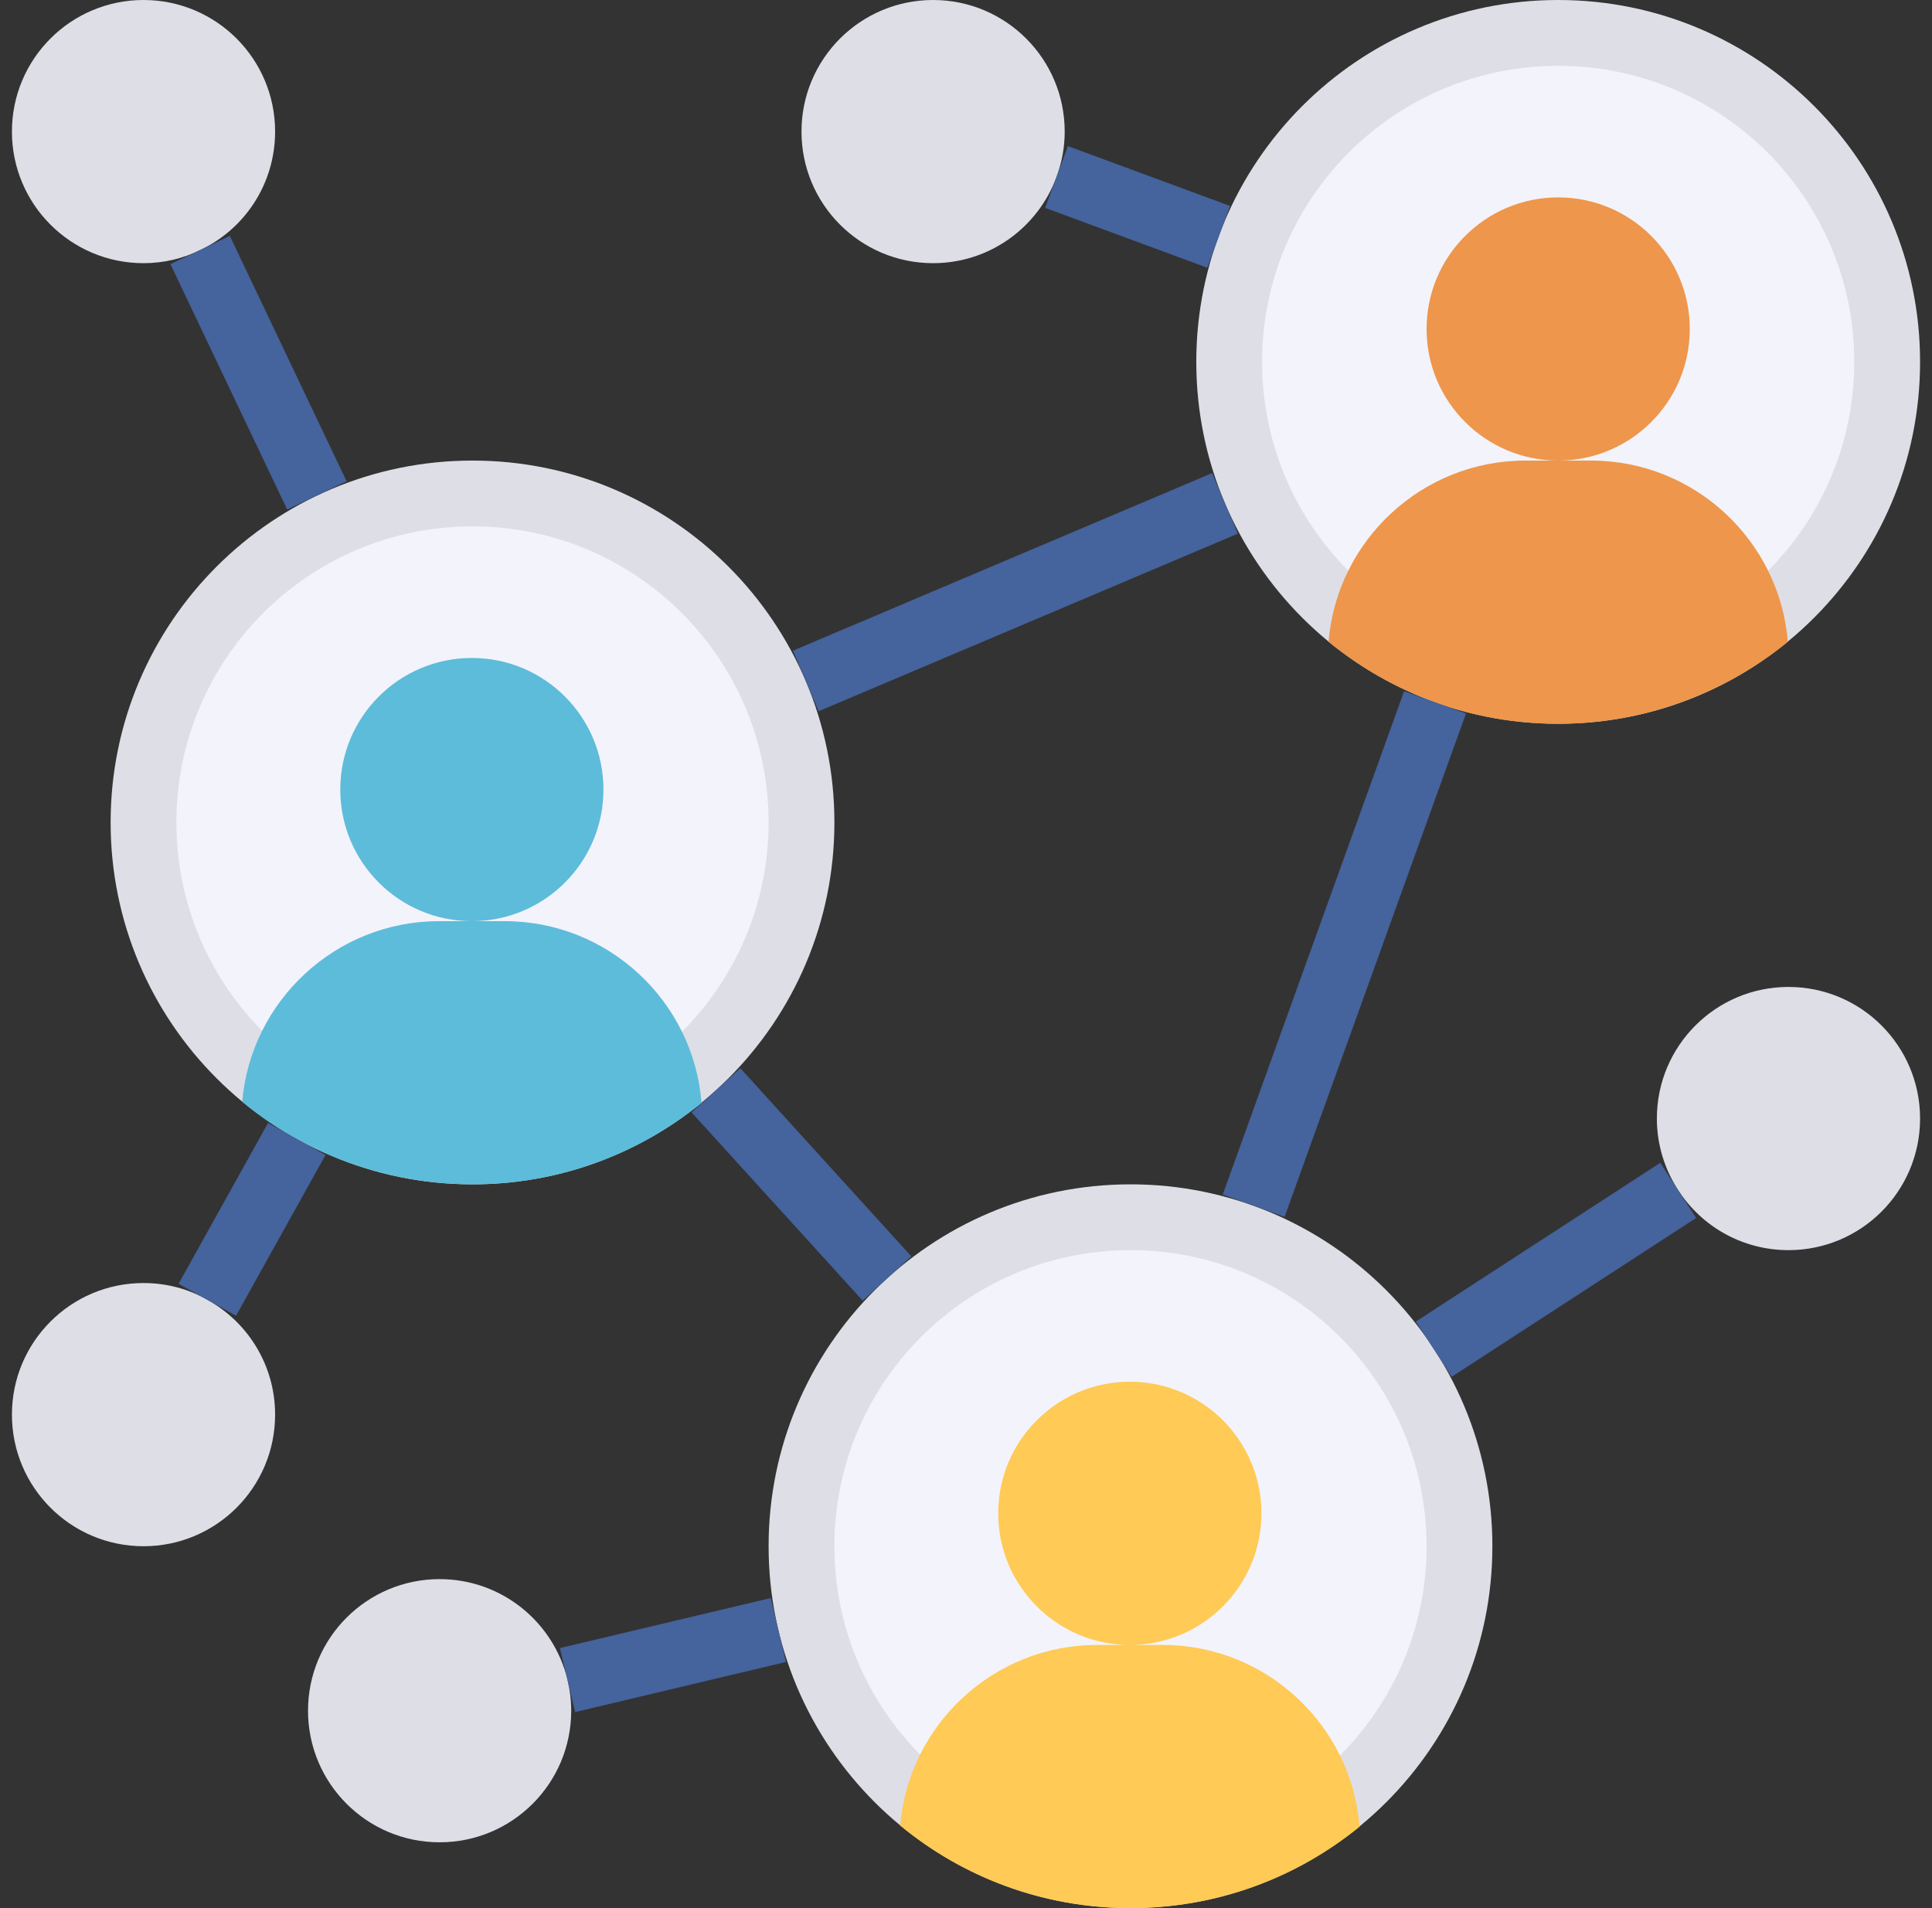
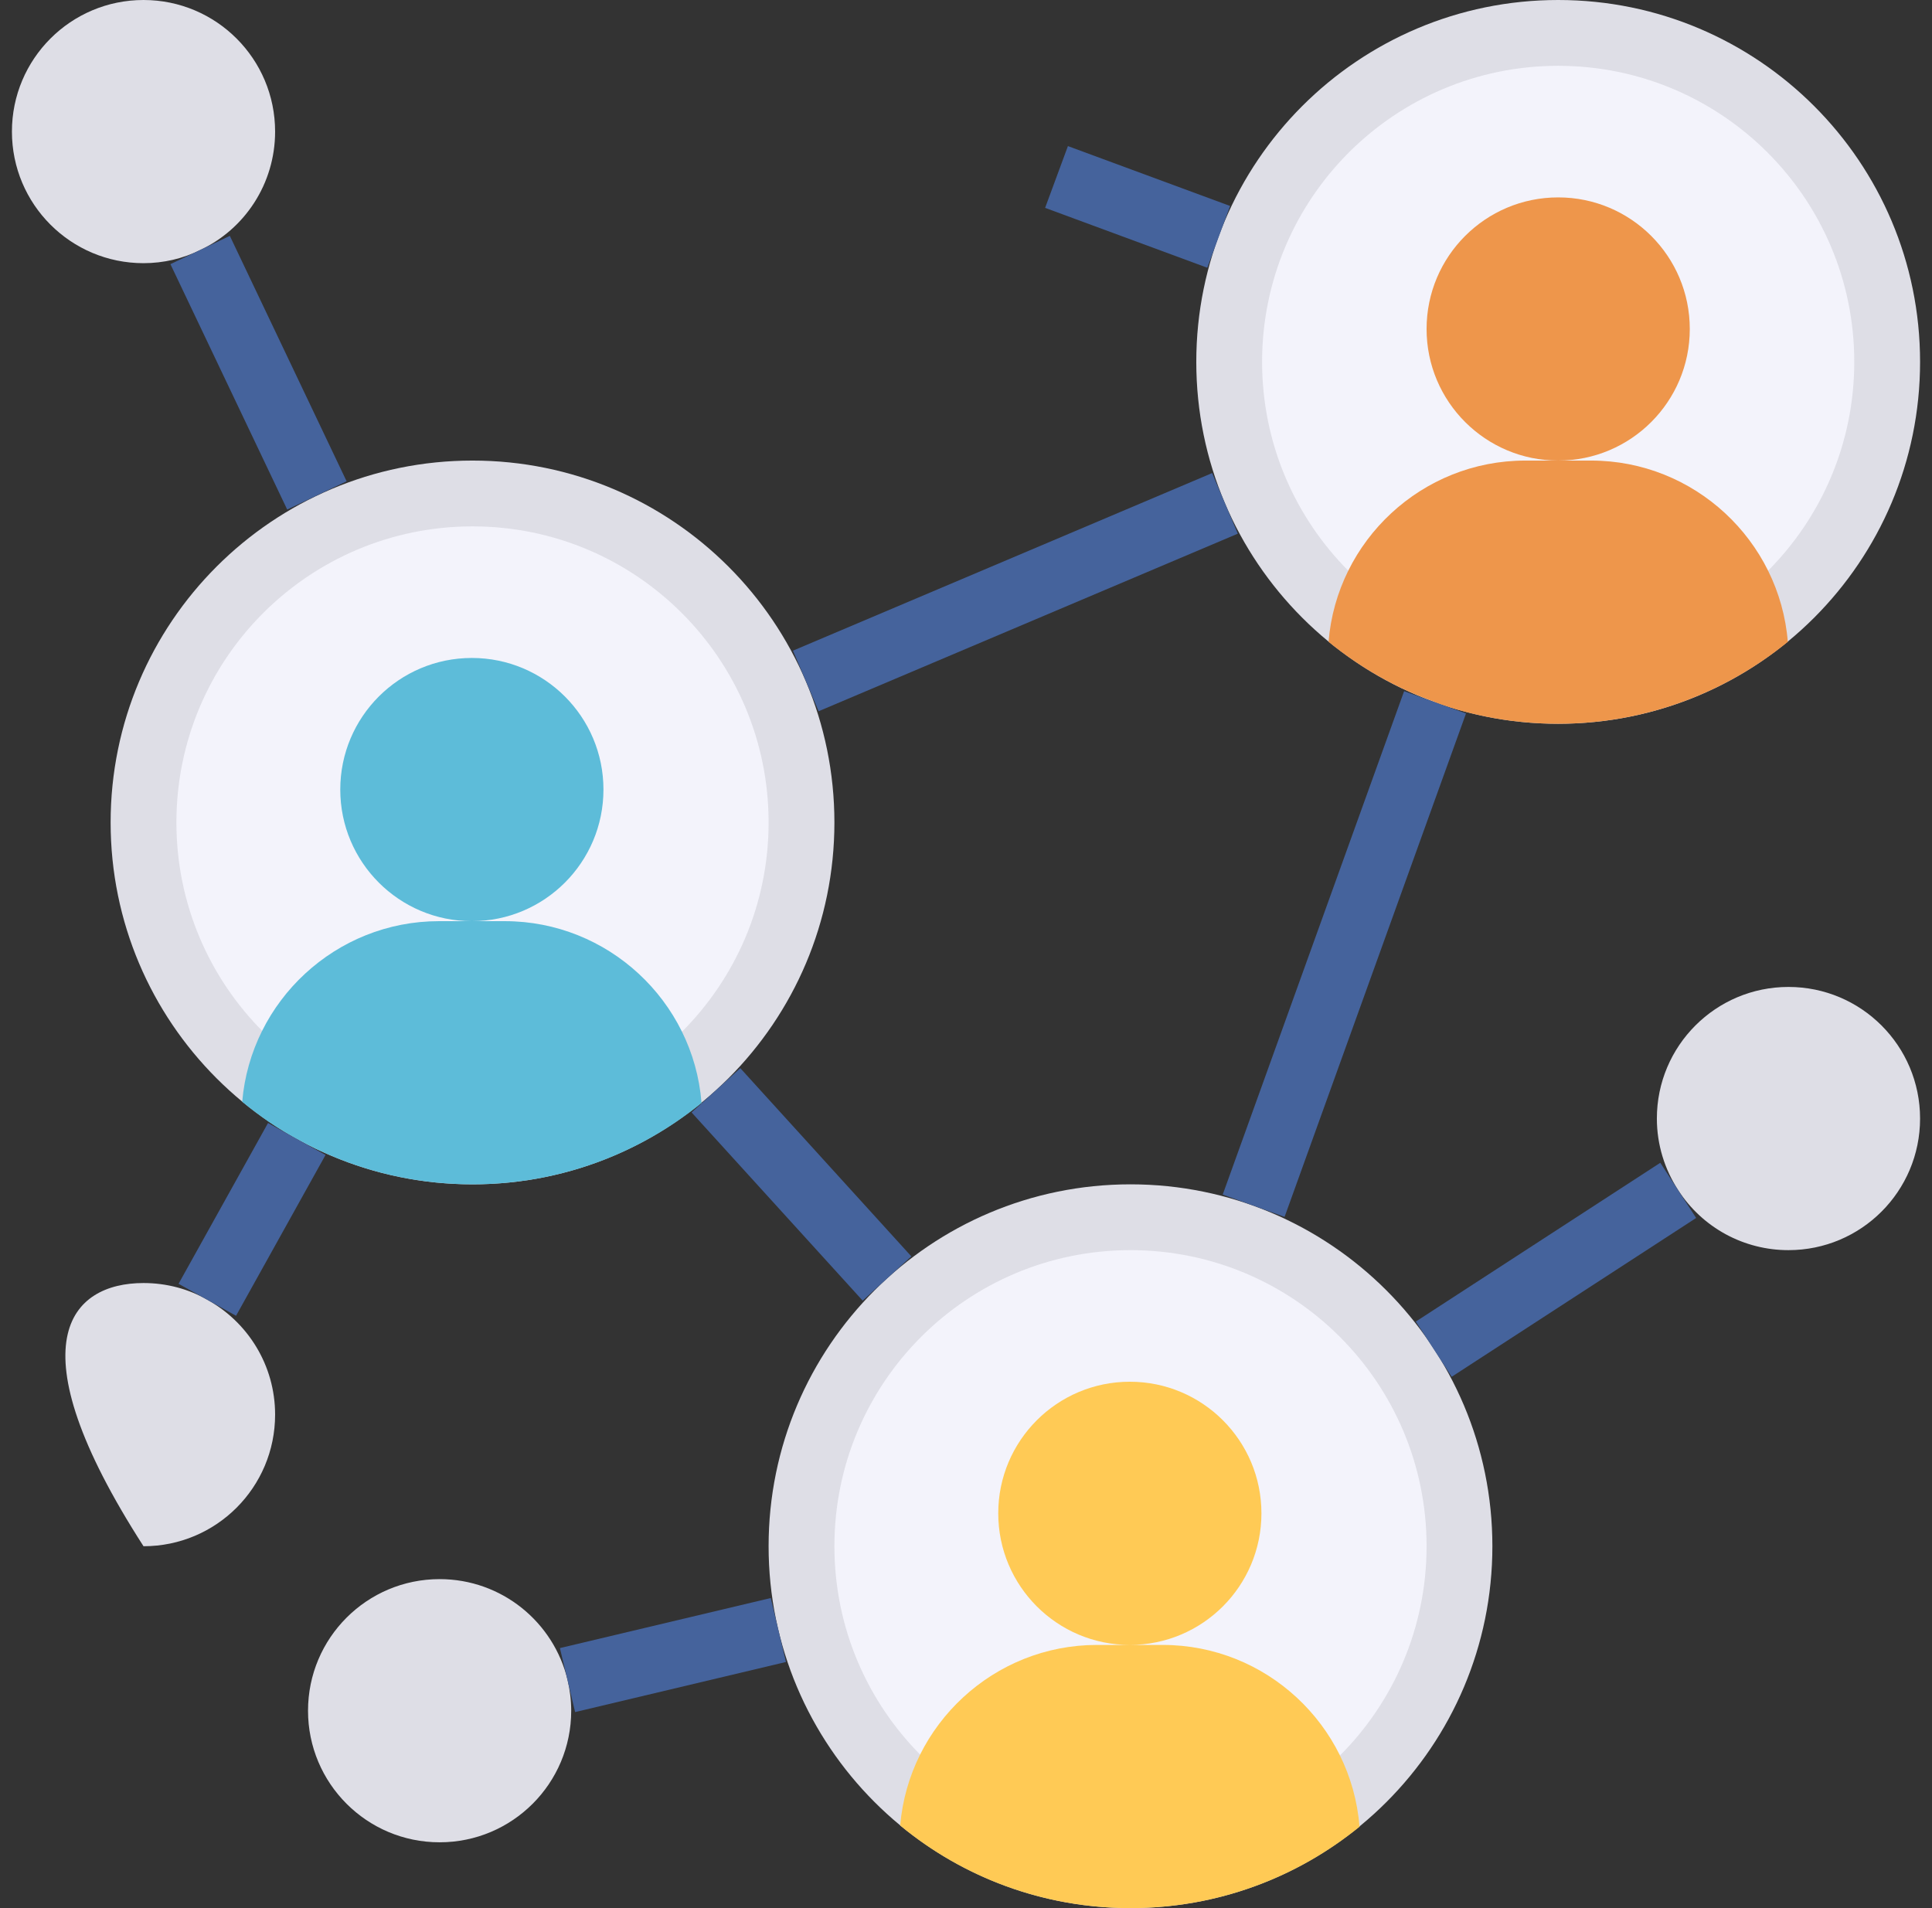
<svg xmlns="http://www.w3.org/2000/svg" width="81" height="80" viewBox="0 0 81 80" fill="none">
  <rect x="0" y="0" width="81" height="80" fill="#333333" stroke="none" />
  <g clip-path="url(#clip0_660_786)">
    <path d="M34.983 34.483C34.983 42.862 28.19 49.655 19.81 49.655C11.431 49.655 4.638 42.862 4.638 34.483C4.638 26.103 11.431 19.31 19.81 19.31C28.19 19.31 34.983 26.103 34.983 34.483Z" fill="#DEDEE6" />
    <path d="M32.224 34.483C32.224 41.339 26.666 46.896 19.81 46.896C12.954 46.896 7.396 41.339 7.396 34.483C7.396 27.626 12.954 22.069 19.81 22.069C26.666 22.069 32.224 27.626 32.224 34.483Z" fill="#F3F3FB" />
    <path d="M80.5 15.172C80.5 23.552 73.707 30.345 65.328 30.345C56.948 30.345 50.155 23.552 50.155 15.172C50.155 6.793 56.948 0 65.328 0C73.707 0 80.5 6.793 80.5 15.172Z" fill="#DEDEE6" />
    <path d="M77.741 15.172C77.741 22.029 72.184 27.586 65.327 27.586C58.471 27.586 52.914 22.029 52.914 15.172C52.914 8.316 58.471 2.759 65.327 2.759C72.184 2.759 77.741 8.316 77.741 15.172Z" fill="#F3F3FB" />
    <path d="M62.569 64.828C62.569 73.207 55.776 80 47.397 80C39.017 80 32.224 73.207 32.224 64.828C32.224 56.448 39.017 49.655 47.397 49.655C55.776 49.655 62.569 56.448 62.569 64.828Z" fill="#DEDEE6" />
    <path d="M59.81 64.828C59.81 71.684 54.253 77.241 47.397 77.241C40.541 77.241 34.983 71.684 34.983 64.828C34.983 57.971 40.541 52.414 47.397 52.414C54.253 52.414 59.81 57.971 59.81 64.828Z" fill="#F3F3FB" />
    <path d="M74.983 52.414C74.064 52.415 73.159 52.186 72.352 51.748C71.545 51.309 70.861 50.675 70.362 49.904C69.797 49.034 69.465 48 69.465 46.897C69.465 43.848 71.934 41.379 74.983 41.379C78.031 41.379 80.5 43.848 80.5 46.897C80.5 49.945 78.031 52.414 74.983 52.414Z" fill="#DEDEE6" />
    <path d="M74.955 26.91C72.335 29.048 68.983 30.345 65.328 30.345C63.507 30.345 61.769 30.028 60.169 29.448V29.434C58.527 28.855 57.024 27.986 55.7 26.91C56.045 22.662 59.617 19.31 63.949 19.31H66.707C71.038 19.31 74.611 22.662 74.955 26.91ZM70.845 13.793C70.845 16.84 68.375 19.31 65.328 19.31C62.281 19.31 59.81 16.84 59.81 13.793C59.81 10.746 62.281 8.276 65.328 8.276C68.375 8.276 70.845 10.746 70.845 13.793Z" fill="#EE964B" />
    <path d="M47.396 80C43.727 80 40.362 78.704 37.741 76.538C38.099 72.303 41.672 68.966 45.989 68.966H48.748C53.079 68.966 56.652 72.317 56.996 76.565L57.011 76.579C54.389 78.717 51.051 80 47.396 80ZM52.886 63.448C52.886 66.495 50.416 68.966 47.369 68.966C44.322 68.966 41.852 66.495 41.852 63.448C41.852 60.401 44.322 57.931 47.369 57.931C50.416 57.931 52.886 60.401 52.886 63.448Z" fill="#FFCA55" />
-     <path d="M39.121 0C42.169 0 44.638 2.469 44.638 5.517C44.638 6.193 44.514 6.828 44.293 7.421C43.521 9.531 41.493 11.034 39.121 11.034C36.072 11.034 33.603 8.566 33.603 5.517C33.603 2.469 36.072 0 39.121 0Z" fill="#DEDEE6" />
    <path d="M19.81 49.655C17.135 49.655 14.625 48.965 12.445 47.752C11.631 47.31 10.873 46.786 10.155 46.193C10.514 41.958 14.086 38.621 18.404 38.621H21.162C25.493 38.621 29.066 41.973 29.41 46.22L29.425 46.234C26.803 48.372 23.465 49.655 19.81 49.655ZM25.3 33.103C25.3 36.15 22.83 38.621 19.783 38.621C16.736 38.621 14.266 36.15 14.266 33.103C14.266 30.056 16.736 27.586 19.783 27.586C22.83 27.586 25.3 30.056 25.3 33.103Z" fill="#5DBCD9" />
-     <path d="M18.431 77.241C15.383 77.241 12.914 74.772 12.914 71.724C12.914 68.676 15.383 66.207 18.431 66.207C21.038 66.207 23.218 68.014 23.797 70.441C23.893 70.855 23.948 71.283 23.948 71.724C23.948 74.772 21.479 77.241 18.431 77.241ZM6.017 53.793C6.983 53.793 7.907 54.042 8.693 54.496C10.39 55.434 11.534 57.241 11.534 59.31C11.534 62.359 9.066 64.828 6.017 64.828C2.969 64.828 0.5 62.359 0.5 59.31C0.5 56.262 2.969 53.793 6.017 53.793ZM6.017 0C9.066 0 11.534 2.469 11.534 5.517C11.534 7.71 10.252 9.614 8.39 10.483C7.673 10.841 6.858 11.034 6.017 11.034C2.969 11.034 0.5 8.566 0.5 5.517C0.5 2.469 2.969 0 6.017 0Z" fill="#DEDEE6" />
+     <path d="M18.431 77.241C15.383 77.241 12.914 74.772 12.914 71.724C12.914 68.676 15.383 66.207 18.431 66.207C21.038 66.207 23.218 68.014 23.797 70.441C23.893 70.855 23.948 71.283 23.948 71.724C23.948 74.772 21.479 77.241 18.431 77.241ZM6.017 53.793C6.983 53.793 7.907 54.042 8.693 54.496C10.39 55.434 11.534 57.241 11.534 59.31C11.534 62.359 9.066 64.828 6.017 64.828C0.5 56.262 2.969 53.793 6.017 53.793ZM6.017 0C9.066 0 11.534 2.469 11.534 5.517C11.534 7.71 10.252 9.614 8.39 10.483C7.673 10.841 6.858 11.034 6.017 11.034C2.969 11.034 0.5 8.566 0.5 5.517C0.5 2.469 2.969 0 6.017 0Z" fill="#DEDEE6" />
    <path d="M7.145 11.075L9.636 9.889L14.532 20.179L12.041 21.364L7.145 11.075ZM7.486 53.825L11.238 47.082L13.648 48.423L9.896 55.166L7.486 53.825ZM43.817 8.715L44.773 6.125L51.573 8.636L50.617 11.226L43.817 8.715ZM51.263 50.085L58.868 28.978L61.463 29.912L53.857 51.02L51.263 50.085ZM59.358 55.409L69.609 48.751L71.112 51.065L60.862 57.724L59.358 55.409ZM28.995 46.64L31.037 44.784L38.209 52.676L36.168 54.531L28.995 46.64ZM23.475 69.098L32.316 66.999L32.952 69.681L24.112 71.781L23.475 69.098ZM33.245 27.28L50.82 19.834L51.896 22.375L34.321 29.82L33.245 27.28Z" fill="#45639C" />
  </g>
  <defs>
    <clipPath id="clip0_660_786">
      <rect width="80" height="80" fill="white" transform="translate(0.5)" />
    </clipPath>
  </defs>
</svg>